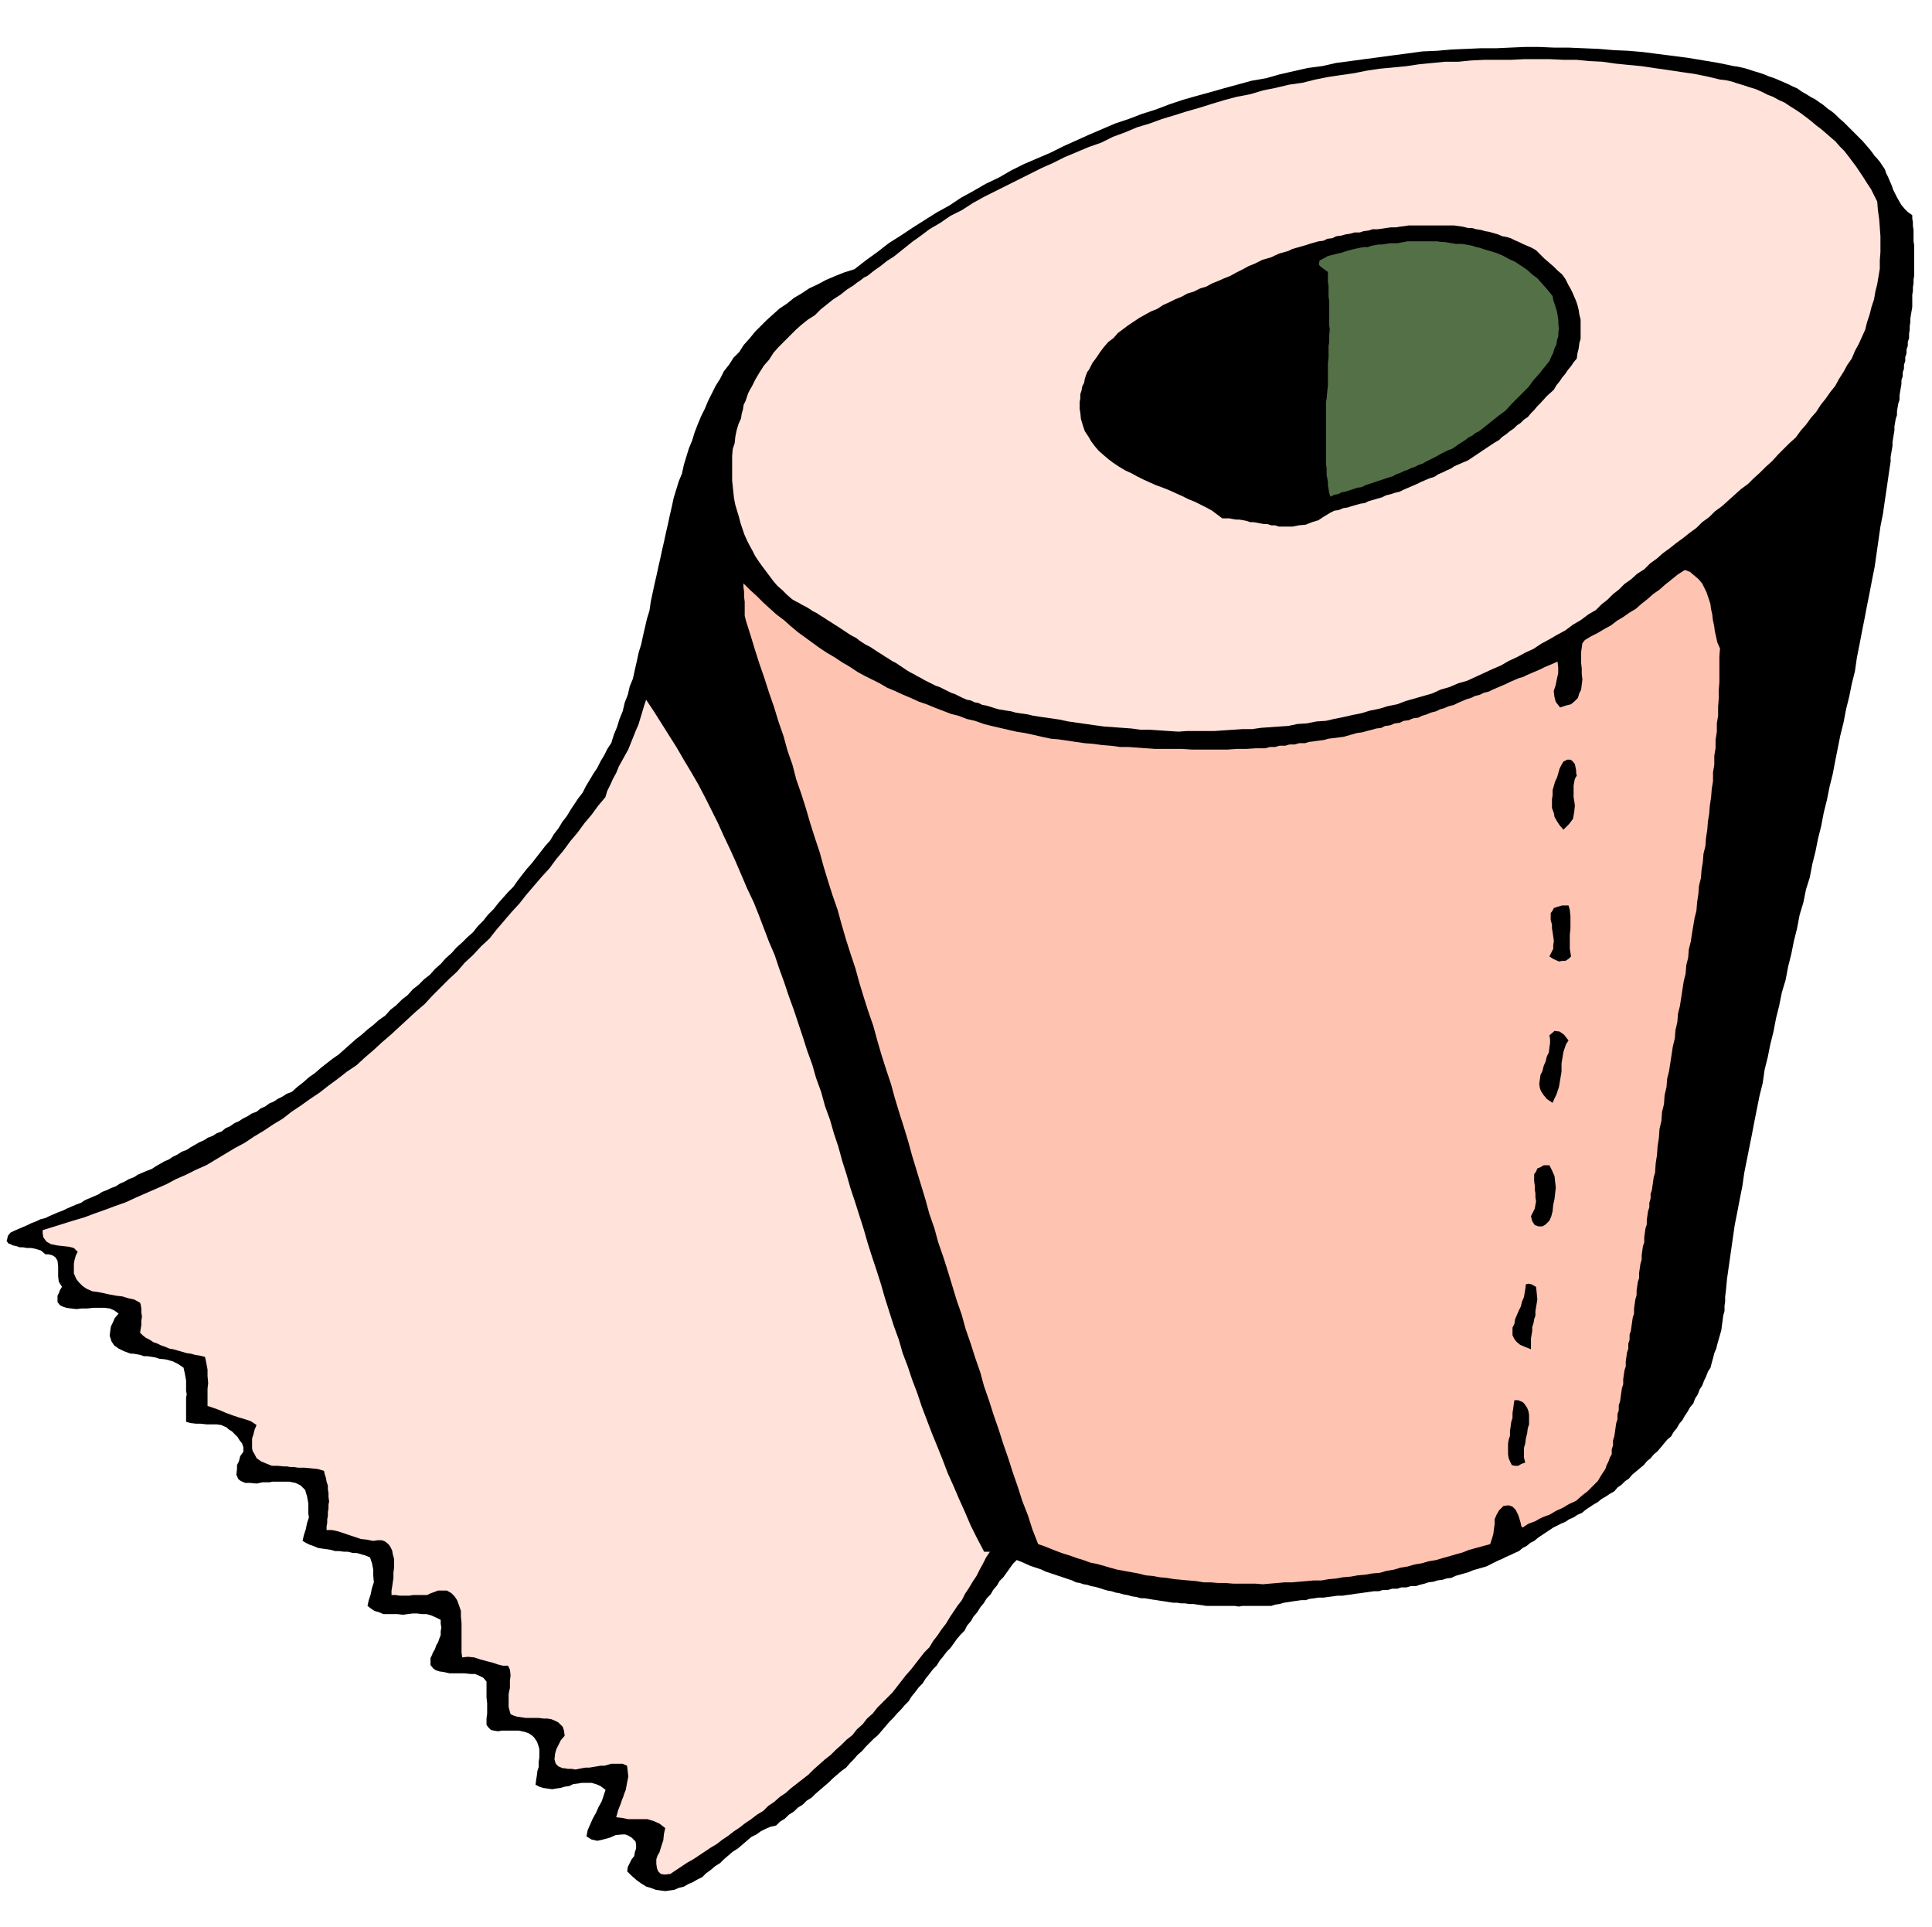
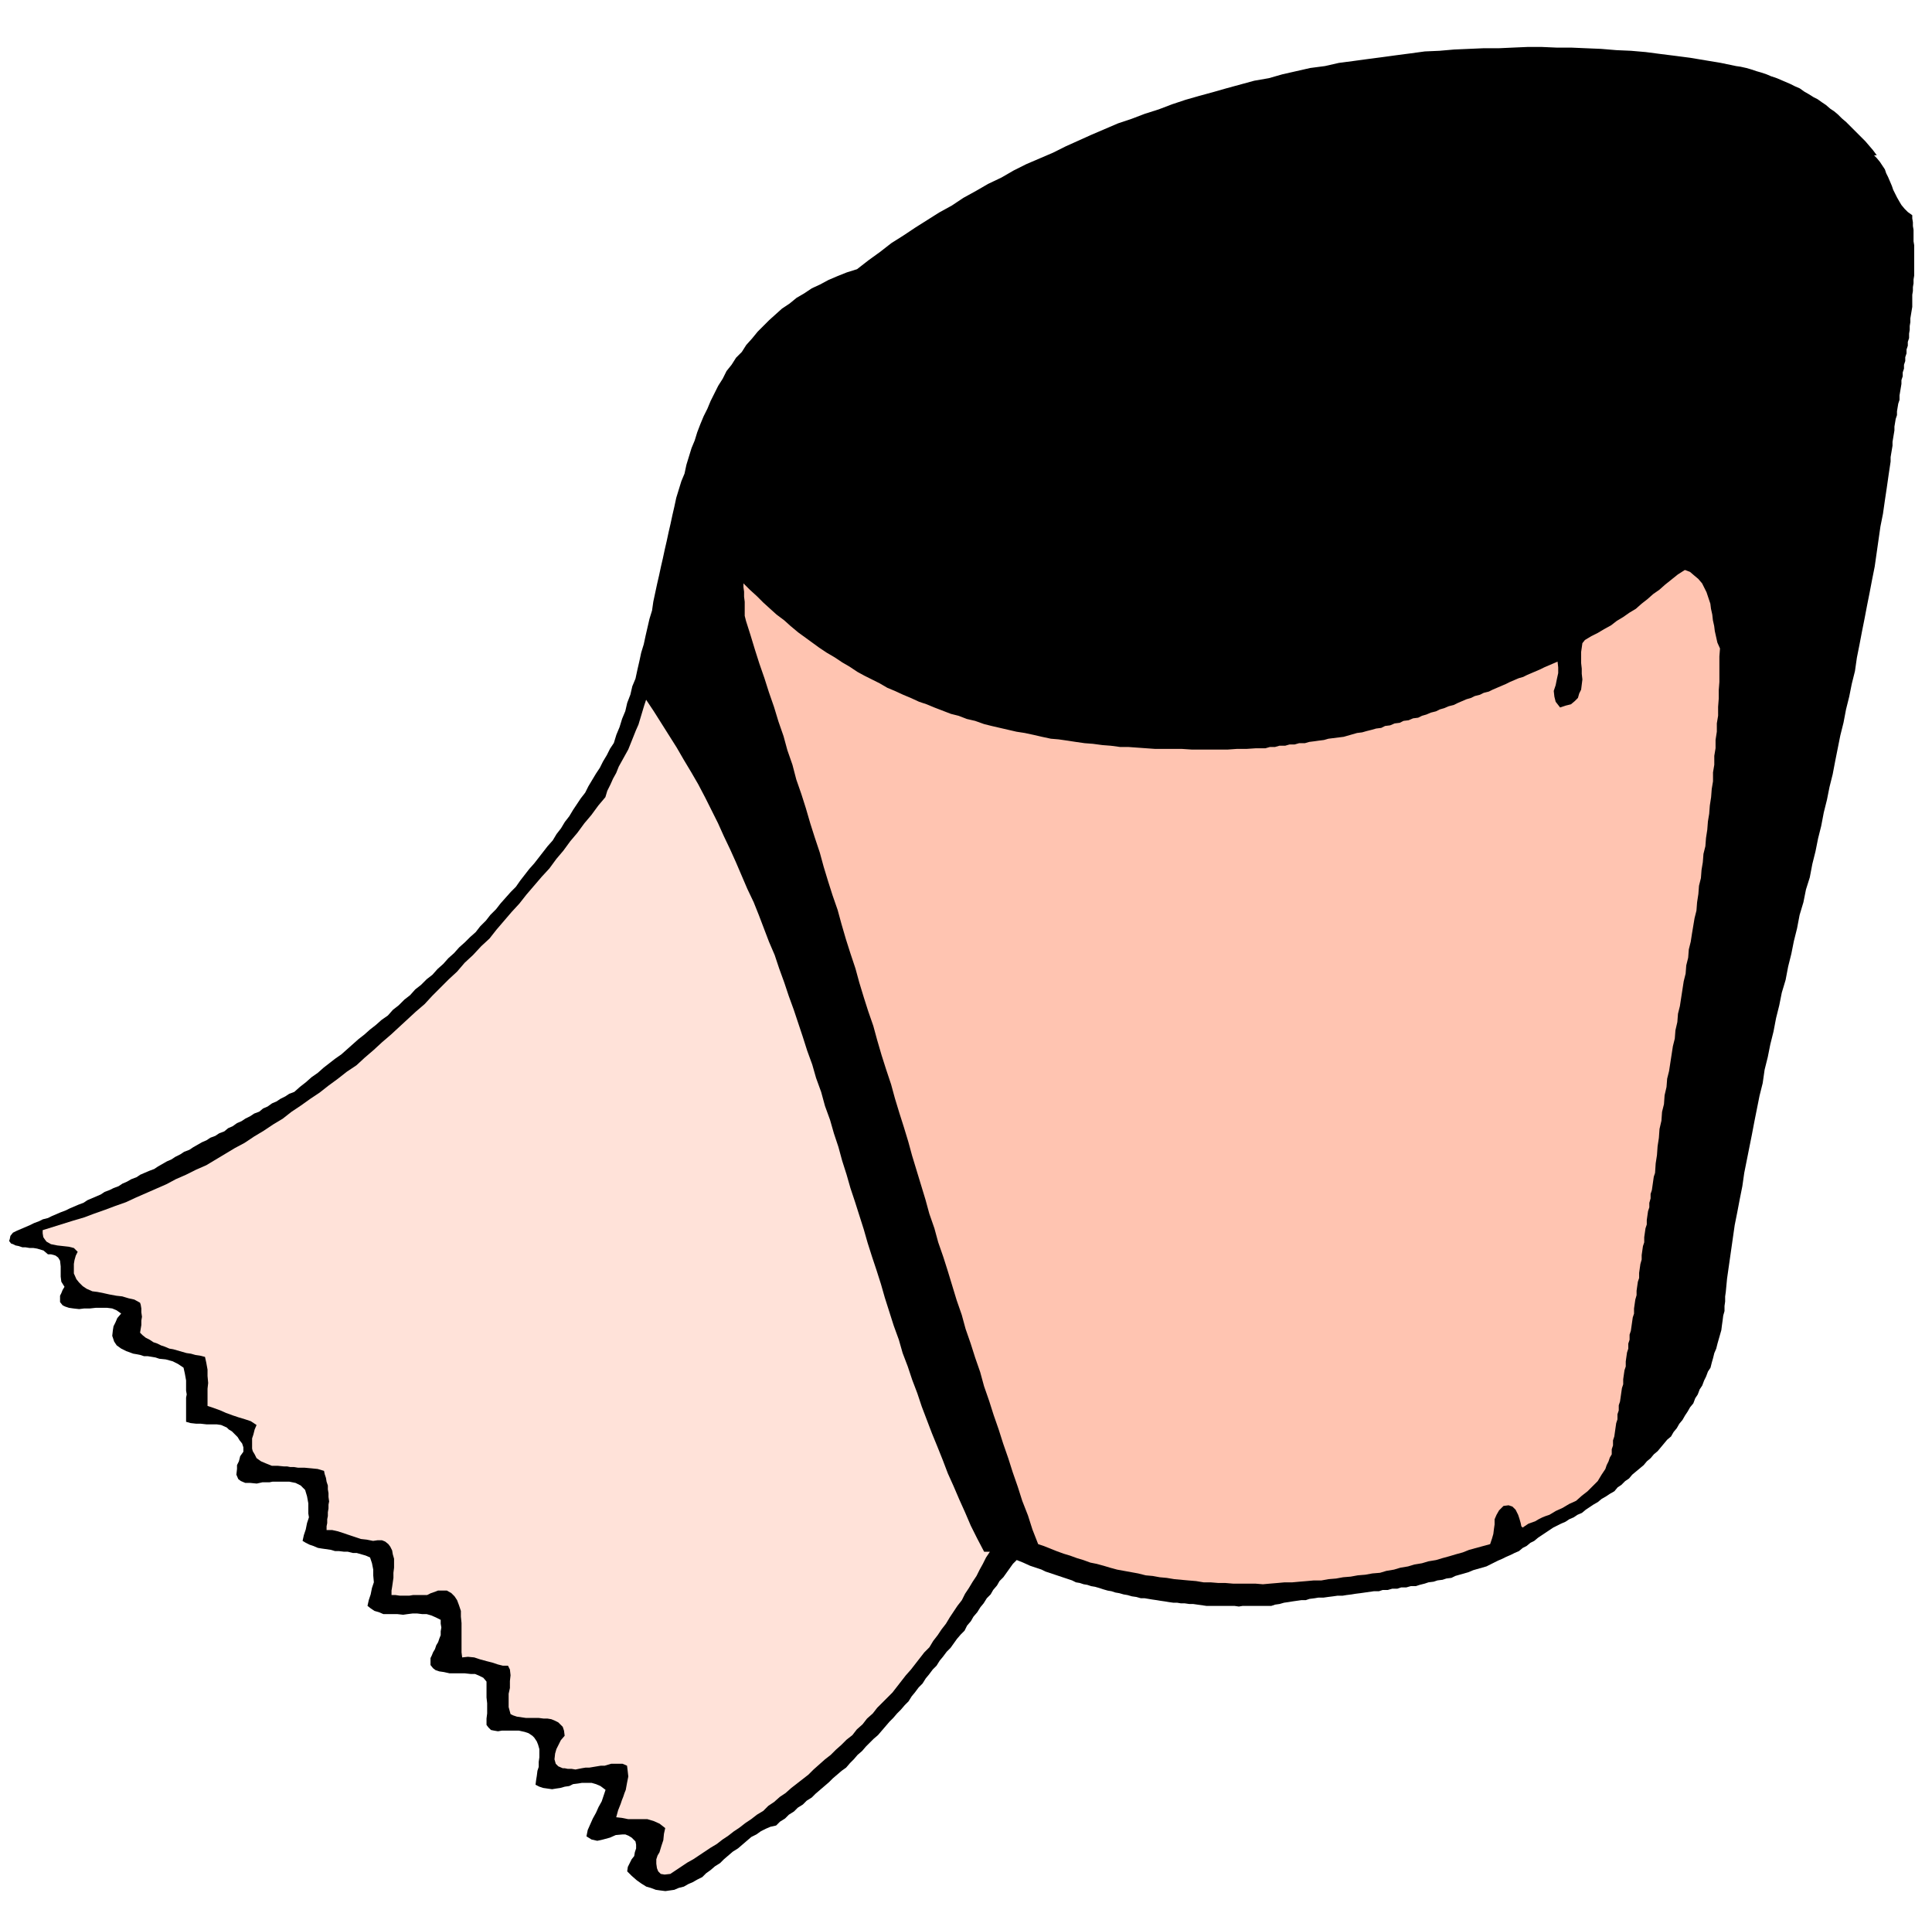
<svg xmlns="http://www.w3.org/2000/svg" fill-rule="evenodd" height="489.03" preserveAspectRatio="none" stroke-linecap="round" viewBox="0 0 3035 3026" width="490.455">
  <style>.brush1{fill:#000}.pen1{stroke:none}.brush2{fill:#ffe2d9}</style>
-   <path class="pen1 brush1" d="m2944 244 4 4 5 6 4 6 4 6 2 6 3 6 3 7 3 7 2 6 3 6 3 6 4 7 3 5 5 6 5 5 7 5v5l1 6v6l1 6v18l1 6v48l-1 6v6l-1 6v6l-1 6v19l-1 6-1 6-1 6v6l-1 6v6l-1 6v7l-2 6v6l-2 6v6l-2 6v6l-2 6v6l-2 6v6l-2 6v6l-1 6-1 6-1 6v7l-2 6-1 6-1 6v6l-2 6-1 6-1 6v6l-1 6-1 6-1 6v6l-1 6-1 6-1 6v7l-3 20-3 21-3 20-3 21-4 20-3 21-3 21-3 21-4 20-4 21-4 20-4 21-4 20-4 21-4 20-3 21-5 20-4 20-5 20-4 21-5 20-4 20-4 20-4 21-5 20-4 20-5 20-4 21-5 20-4 20-5 20-4 21-6 19-4 20-6 20-4 21-5 20-4 20-5 20-4 21-6 20-4 20-5 20-4 21-5 20-4 20-5 20-3 21-5 20-4 20-4 20-4 21-4 20-4 20-4 20-3 21-4 20-4 21-4 20-3 21-3 21-3 21-3 21-2 21-1 7v8l-1 7v8l-2 7-1 8-1 7-1 8-2 7-2 7-2 7-2 8-3 7-2 8-2 7-2 8-4 6-3 8-3 6-3 8-4 6-3 8-4 6-3 8-5 6-4 7-4 6-4 7-5 6-4 7-5 6-4 7-6 5-5 6-5 6-5 6-6 5-5 6-6 5-5 6-6 5-6 5-6 5-5 6-6 4-6 6-6 4-5 6-7 4-6 4-7 4-6 5-7 4-6 4-6 4-6 5-7 3-6 4-7 3-6 4-7 3-6 3-6 3-6 4-6 4-6 4-6 4-6 5-6 3-6 5-6 3-6 5-7 3-6 3-7 3-6 3-7 3-6 3-6 3-6 3-7 2-7 2-7 2-7 3-7 2-7 2-7 2-6 3-8 1-6 2-8 1-6 2-8 1-6 2-8 2-6 2h-8l-7 2h-8l-6 2h-8l-7 2h-8l-6 2h-8l-7 1-7 1-7 1-8 1-6 1-8 1-6 1h-8l-7 1-8 1-7 1h-8l-6 1-8 1-6 2h-7l-7 1-7 1-6 1-7 1-7 2-7 1-6 2h-45l-6 1-7-1h-44l-7-1-7-1-7-1h-6l-7-1h-6l-6-1h-6l-7-1-6-1-7-1-6-1-7-1-6-1-6-1h-6l-7-2-7-1-7-2-6-1-7-2-6-1-6-2-6-1-7-2-6-2-7-2-6-1-6-2-6-1-6-2-6-1-6-3-6-2-6-2-6-2-6-2-6-2-6-2-6-2-6-3-6-2-6-2-6-2-11-5-10-4-6 6-5 7-5 7-5 7-6 6-4 7-6 7-4 7-6 6-5 8-5 6-5 8-6 7-4 7-6 7-4 8-6 6-6 7-5 7-5 7-6 6-6 8-5 6-5 8-6 6-6 8-5 6-5 8-6 6-6 8-5 6-5 8-6 6-6 7-6 6-6 7-6 6-6 7-6 7-6 7-7 6-6 6-6 6-6 7-7 6-6 7-6 6-6 7-7 5-7 6-7 6-6 6-7 6-7 6-7 6-6 6-8 5-6 6-8 5-6 6-8 5-6 6-8 5-6 6-9 2-7 3-8 4-7 5-8 4-7 6-7 6-7 6-8 5-7 6-7 6-6 6-8 5-7 6-7 5-6 6-8 4-7 4-7 3-7 4-8 2-7 3-7 1-7 1-8-1-7-1-8-3-7-2-8-5-7-5-8-7-7-7 1-7 3-6 3-6 4-5 1-6 2-6v-6l-1-5-6-6-5-3-5-2h-4l-11 1-9 4-11 3-9 2-9-2-8-5 2-10 4-9 4-9 5-9 4-9 5-9 3-9 3-9-8-6-7-3-7-2h-15l-6 1-8 1-6 3-7 1-7 2-7 1-6 1-7-1-7-1-6-2-6-3 1-8 1-6 1-8 2-6v-8l1-7v-13l-2-7-2-5-4-6-3-3-6-4-6-2-9-2h-27l-6 1-6-1-5-1-4-4-3-4v-10l1-8v-16l-1-9v-25l-5-6-6-3-7-3h-7l-9-1h-24l-9-2-7-1-6-2-4-3-4-5v-11l2-4 2-5 3-5 2-6 3-5 2-6 2-5v-6l1-6-1-6v-6l-8-4-7-3-7-2h-7l-8-1h-7l-8 1-7 1-9-1h-22l-7-3-7-2-6-4-5-4 2-9 3-9 2-10 3-9-1-11v-9l-2-10-3-9-7-3-7-2-7-2h-6l-8-2h-6l-8-1h-6l-7-2-7-1-7-1-6-1-7-3-6-2-6-3-5-3 2-9 3-9 2-10 3-9-1-6v-16l-2-11-3-10-7-7-8-4-10-2h-26l-5 1h-11l-9 2-10-1h-8l-7-3-4-3-3-7 1-9v-6l3-6 2-8 5-7v-7l-2-6-4-5-3-5-5-5-4-4-5-3-3-3-9-4-7-1h-16l-9-1h-7l-9-1-7-2v-38l1-5-1-6v-16l-2-11-2-9-9-6-8-4-11-3-10-1-6-2-6-1-6-1h-6l-6-2-5-1-6-1h-4l-11-4-8-4-7-5-4-6-3-9 1-9 1-6 3-6 3-7 6-7-7-5-7-3-8-1h-18l-9 1h-9l-8 1-9-1-7-1-6-2-4-2-4-5v-10l2-4 2-5 3-5-5-8-1-8v-16l-1-9-3-5-4-3-3-1-4-1h-5l-7-6-10-3-6-1h-6l-6-1h-5l-6-2-5-1-4-2-3-1-3-4 1-3 1-5 4-5 6-3 7-3 7-3 7-3 6-3 8-3 6-3 8-2 6-3 7-3 7-3 8-3 6-3 7-3 7-3 8-3 6-4 7-3 7-3 7-3 6-4 8-3 6-3 8-3 6-4 7-3 7-4 8-3 6-4 7-3 7-3 8-3 6-4 7-4 7-4 7-3 6-4 8-4 6-4 8-3 6-4 7-4 7-4 7-3 6-4 8-3 6-4 8-3 6-5 7-3 7-5 7-3 6-4 8-4 6-4 8-3 6-5 7-3 7-5 7-3 6-4 8-4 6-4 8-3 9-8 9-7 9-8 10-7 9-8 9-7 9-7 10-7 9-8 9-8 9-8 9-7 9-8 9-7 9-8 10-7 8-9 9-7 9-9 9-7 8-9 9-7 9-9 9-7 8-9 9-8 8-9 9-8 8-9 9-8 8-8 9-8 7-9 9-9 7-9 9-9 7-9 8-9 8-9 8-8 7-10 7-9 7-9 8-9 7-9 7-9 7-9 8-9 6-10 7-9 6-10 7-9 6-10 6-9 6-9 7-9 5-10 6-10 6-10 6-9 5-10 6-10 5-10 6-9 4-13 5-12 4-13 5-12 3-13 5-13 3-13 5-12 3-14 3-13 3-14 4-13 3-14 3-13 3-13 4-13 2-14 3-14 3-14 3-13 3-14 3-13 3-14 3-13 3-14 3-13 3-14 3-13 3-14 4-13 4-13 5-12 3-14 4-13 4-13 5-12 4-13 5-13 5-12 6-12 5-12 6-12 6-12 7-11 6-12 8-10 7-11 9-9 7-11 9-10 9-11 9-9 9-9 10-9 10-9 12-8 11-9 12-7 12-8 13-6 13-7 14-6 15-6 16-5 18-14 18-13 18-14 19-12 18-12 19-12 19-12 20-11 18-12 20-11 19-11 21-10 19-11 20-10 21-9 21-9 20-10 20-9 20-9 21-9 21-9 21-7 21-8 22-7 21-8 21-7 21-6 22-6 21-6 22-6 22-6 23-4 21-6 22-5 22-5 23-3 22-5 23-3 22-3 23-3 22-3 23-3 22-3 23-1 23-2 23-1 23-1h24l22-1 23-1h23l23 1h23l23 1 24 1 24 2 23 1 23 2 23 3 24 3 23 3 24 4 24 4 24 5 7 1 9 2 7 2 9 3 7 2 9 3 7 3 9 3 7 3 7 3 7 3 8 4 7 3 7 5 7 4 8 5 6 3 7 5 6 4 7 6 6 4 6 5 6 6 7 6 6 6 6 6 6 6 6 6 6 6 6 7 6 7 6 8z" />
-   <path class="pen1 brush2" d="m2949 317 1 13 2 14 1 13 1 14v25l-1 13v13l-2 12-2 12-3 12-2 12-4 12-3 12-4 12-3 12-5 11-5 11-6 11-5 12-7 10-6 11-7 11-6 11-8 10-7 10-8 10-7 11-8 9-8 11-8 9-8 11-10 9-9 9-9 9-9 10-10 9-9 9-10 9-9 9-11 8-10 9-10 9-10 9-11 8-9 9-11 8-9 9-11 8-10 8-11 8-10 8-11 8-9 8-11 8-9 9-11 7-10 9-10 7-9 9-9 7-9 9-9 7-9 9-12 7-12 9-12 7-12 9-13 7-12 7-13 7-12 8-13 6-13 7-13 6-12 7-14 6-13 6-13 6-13 6-14 4-14 6-14 4-13 6-14 4-14 4-14 4-13 5-15 3-13 4-15 3-13 4-15 3-13 3-15 3-13 3-15 1-15 3-15 1-14 3-15 1-14 1-14 1-14 2h-15l-15 1-15 1-14 1h-43l-14 1-15-1-15-1-15-1h-14l-15-2-14-1-14-1-14-1-15-2-14-2-14-2-14-2-14-3-14-2-14-2-13-2-8-2-7-1-7-1-6-1-7-2-7-1-6-1-6-1-7-2-6-2-7-2-6-1-6-3-6-1-6-3-6-1-7-3-6-3-6-3-6-2-6-3-6-3-6-3-6-2-6-3-6-3-6-3-5-3-6-3-5-3-6-3-5-3-6-4-6-4-6-4-6-3-6-4-5-3-6-4-5-3-6-4-6-4-6-3-5-3-6-4-5-4-6-3-5-3-6-4-6-4-6-4-5-3-6-4-5-3-6-4-5-3-6-4-6-3-6-4-5-3-6-3-5-3-6-3-5-3-8-7-7-7-8-7-6-7-6-8-6-8-6-8-5-7-6-9-4-8-5-9-4-8-4-9-3-9-3-9-2-8-3-10-3-10-2-10-1-9-1-10-1-9v-39l1-11 3-9 1-10 2-10 3-10 4-9 1-7 2-7 1-7 3-6 2-6 2-6 3-6 3-5 3-6 3-6 3-5 3-5 7-11 8-9 7-11 8-9 9-9 9-9 9-9 9-8 10-8 11-7 9-9 10-8 10-8 11-7 10-8 11-7 5-4 6-4 5-4 6-3 10-8 10-7 10-8 11-7 10-8 10-8 10-8 10-7 16-12 17-10 16-11 18-9 17-11 18-10 18-9 18-9 18-9 18-9 18-9 18-8 18-9 19-8 19-8 20-7 18-9 19-7 19-8 20-6 19-7 20-6 19-6 21-6 19-6 20-6 19-5 21-4 20-6 20-4 21-5 21-3 20-5 20-4 20-3 21-3 20-4 20-3 21-2 21-2 20-3 21-2 20-2h21l20-2 21-1h42l20-1h41l21 1h20l21 2 20 1 21 3 20 2 21 2 20 3 21 3 20 3 21 3 20 4 21 5 9 1 9 2 9 3 10 3 9 3 10 3 9 4 10 5 8 3 9 5 9 4 9 6 8 5 9 6 8 6 9 7 7 6 8 6 7 6 8 7 7 6 7 8 7 7 7 9 6 8 6 8 6 9 6 9 5 8 6 9 5 10 5 10z" />
-   <path class="pen1 brush1" d="m2464 448 3 5 3 6 3 7 3 7 2 6 2 8 1 7 2 8v30l-2 7-1 8-2 8-1 8-5 6-4 6-5 6-4 6-5 6-4 6-5 6-4 7-11 10-10 11-5 5-5 6-5 5-5 6-6 4-5 5-6 4-5 5-6 4-6 5-6 4-5 5-7 4-6 4-6 4-6 4-6 4-6 4-6 4-6 4-7 3-7 3-7 3-6 4-7 3-6 3-7 3-6 4-7 2-7 3-7 3-6 3-7 3-7 3-7 3-6 3-8 2-6 2-8 2-6 3-7 2-7 2-7 2-6 3-7 1-7 2-7 2-6 2-7 1-7 3-7 1-6 3-10 6-9 6-10 3-10 4-11 1-10 2h-21l-6-2h-6l-6-2h-5l-6-1-5-1-6-1h-5l-6-2-5-1-6-1h-5l-6-1-5-1h-11l-8-6-8-6-9-5-8-4-10-5-10-4-10-5-9-4-11-5-10-4-11-4-9-4-11-5-10-5-9-5-9-4-10-6-9-6-8-6-7-6-8-7-6-7-6-8-4-7-6-9-3-9-3-10-1-10-1-6v-11l1-5v-7l2-6 1-6 3-6 1-6 2-6 2-5 3-4 5-10 6-8 6-9 6-8 7-8 8-6 7-8 8-6 8-6 9-6 9-6 9-5 9-5 10-4 9-6 9-4 10-5 10-4 9-5 10-3 10-5 10-3 9-5 10-4 9-4 10-4 9-5 10-5 9-5 10-4 6-3 6-3 7-2 7-2 6-3 7-3 7-2 7-2 6-3 7-2 7-2 7-2 6-2 7-2 7-2 8-1 6-3 8-1 6-3 8-1 7-2 7-1 7-2h8l6-2 8-1 6-2h8l7-1 7-1 7-1h8l6-1 8-1 6-1h71l7 1 7 1 8 2h6l7 2 7 1 7 2 6 1 7 2 7 2 7 3 6 1 7 2 6 3 7 3 6 3 7 3 7 3 7 4 6 6 7 7 7 6 8 7 6 6 7 6 5 7 5 10z" />
-   <path class="pen1" style="fill:#547047" d="m2439 465 1 6 2 6 2 6 2 7 1 6 1 7v6l1 7-1 6v6l-2 6-1 7-3 6-2 7-3 6-3 7-8 10-8 10-9 10-8 11-9 9-9 9-9 9-9 10-11 8-10 8-10 8-10 8-6 3-5 4-6 3-5 4-11 7-10 7-6 2-6 3-6 3-5 3-6 3-6 3-6 3-5 3-6 2-6 3-6 2-6 3-6 2-6 3-6 2-5 3-7 2-6 2-6 2-6 2-6 2-6 2-6 2-6 3-7 1-6 2-6 2-6 2-6 1-6 3-6 1-6 3-2-6-1-6-1-6v-5l-1-6-1-5v-11l-1-6v-98l1-5 1-11 1-10v-34l1-10v-18l1-5v-11l1-10-1-6v-39l-1-6v-17l-1-6v-16l-7-5-4-3-3-3v-3l1-4 6-3 7-4 8-2 8-2 5-1 9-3 11-3 5-1 5-1 6-1h6l5-2 6-1 5-1h6l6-1 6-1h12l5-1 6-1 5-1h47l6 1h5l6 1 6 1 6 1h10l11 2 5 1 6 2 5 1 6 2 10 3 10 3 10 4 11 6 9 4 9 6 9 6 9 8 8 6 8 9 8 9 8 10z" />
+   <path class="pen1 brush1" d="m2944 244 4 4 5 6 4 6 4 6 2 6 3 6 3 7 3 7 2 6 3 6 3 6 4 7 3 5 5 6 5 5 7 5v5l1 6v6l1 6v18l1 6v48l-1 6v6l-1 6v6l-1 6v19l-1 6-1 6-1 6v6l-1 6v6l-1 6v7l-2 6v6l-2 6v6l-2 6v6l-2 6v6l-2 6v6l-2 6v6l-1 6-1 6-1 6v7l-2 6-1 6-1 6v6l-2 6-1 6-1 6v6l-1 6-1 6-1 6v6l-1 6-1 6-1 6v7l-3 20-3 21-3 20-3 21-4 20-3 21-3 21-3 21-4 20-4 21-4 20-4 21-4 20-4 21-4 20-3 21-5 20-4 20-5 20-4 21-5 20-4 20-4 20-4 21-5 20-4 20-5 20-4 21-5 20-4 20-5 20-4 21-6 19-4 20-6 20-4 21-5 20-4 20-5 20-4 21-6 20-4 20-5 20-4 21-5 20-4 20-5 20-3 21-5 20-4 20-4 20-4 21-4 20-4 20-4 20-3 21-4 20-4 21-4 20-3 21-3 21-3 21-3 21-2 21-1 7v8l-1 7v8l-2 7-1 8-1 7-1 8-2 7-2 7-2 7-2 8-3 7-2 8-2 7-2 8-4 6-3 8-3 6-3 8-4 6-3 8-4 6-3 8-5 6-4 7-4 6-4 7-5 6-4 7-5 6-4 7-6 5-5 6-5 6-5 6-6 5-5 6-6 5-5 6-6 5-6 5-6 5-5 6-6 4-6 6-6 4-5 6-7 4-6 4-7 4-6 5-7 4-6 4-6 4-6 5-7 3-6 4-7 3-6 4-7 3-6 3-6 3-6 4-6 4-6 4-6 4-6 5-6 3-6 5-6 3-6 5-7 3-6 3-7 3-6 3-7 3-6 3-6 3-6 3-7 2-7 2-7 2-7 3-7 2-7 2-7 2-6 3-8 1-6 2-8 1-6 2-8 1-6 2-8 2-6 2h-8l-7 2h-8l-6 2h-8l-7 2h-8l-6 2h-8l-7 1-7 1-7 1-8 1-6 1-8 1-6 1h-8l-7 1-8 1-7 1h-8l-6 1-8 1-6 2h-7l-7 1-7 1-6 1-7 1-7 2-7 1-6 2h-45l-6 1-7-1h-44l-7-1-7-1-7-1h-6l-7-1h-6l-6-1h-6l-7-1-6-1-7-1-6-1-7-1-6-1-6-1h-6l-7-2-7-1-7-2-6-1-7-2-6-1-6-2-6-1-7-2-6-2-7-2-6-1-6-2-6-1-6-2-6-1-6-3-6-2-6-2-6-2-6-2-6-2-6-2-6-2-6-3-6-2-6-2-6-2-11-5-10-4-6 6-5 7-5 7-5 7-6 6-4 7-6 7-4 7-6 6-5 8-5 6-5 8-6 7-4 7-6 7-4 8-6 6-6 7-5 7-5 7-6 6-6 8-5 6-5 8-6 6-6 8-5 6-5 8-6 6-6 8-5 6-5 8-6 6-6 7-6 6-6 7-6 6-6 7-6 7-6 7-7 6-6 6-6 6-6 7-7 6-6 7-6 6-6 7-7 5-7 6-7 6-6 6-7 6-7 6-7 6-6 6-8 5-6 6-8 5-6 6-8 5-6 6-8 5-6 6-9 2-7 3-8 4-7 5-8 4-7 6-7 6-7 6-8 5-7 6-7 6-6 6-8 5-7 6-7 5-6 6-8 4-7 4-7 3-7 4-8 2-7 3-7 1-7 1-8-1-7-1-8-3-7-2-8-5-7-5-8-7-7-7 1-7 3-6 3-6 4-5 1-6 2-6v-6l-1-5-6-6-5-3-5-2h-4l-11 1-9 4-11 3-9 2-9-2-8-5 2-10 4-9 4-9 5-9 4-9 5-9 3-9 3-9-8-6-7-3-7-2h-15l-6 1-8 1-6 3-7 1-7 2-7 1-6 1-7-1-7-1-6-2-6-3 1-8 1-6 1-8 2-6v-8l1-7v-13l-2-7-2-5-4-6-3-3-6-4-6-2-9-2h-27l-6 1-6-1-5-1-4-4-3-4v-10l1-8v-16l-1-9v-25l-5-6-6-3-7-3h-7l-9-1h-24l-9-2-7-1-6-2-4-3-4-5v-11l2-4 2-5 3-5 2-6 3-5 2-6 2-5v-6l1-6-1-6v-6l-8-4-7-3-7-2h-7l-8-1h-7l-8 1-7 1-9-1h-22l-7-3-7-2-6-4-5-4 2-9 3-9 2-10 3-9-1-11v-9l-2-10-3-9-7-3-7-2-7-2h-6l-8-2h-6l-8-1h-6l-7-2-7-1-7-1-6-1-7-3-6-2-6-3-5-3 2-9 3-9 2-10 3-9-1-6v-16l-2-11-3-10-7-7-8-4-10-2h-26l-5 1h-11l-9 2-10-1h-8l-7-3-4-3-3-7 1-9v-6l3-6 2-8 5-7v-7l-2-6-4-5-3-5-5-5-4-4-5-3-3-3-9-4-7-1h-16l-9-1h-7l-9-1-7-2v-38l1-5-1-6v-16l-2-11-2-9-9-6-8-4-11-3-10-1-6-2-6-1-6-1h-6l-6-2-5-1-6-1l-11-4-8-4-7-5-4-6-3-9 1-9 1-6 3-6 3-7 6-7-7-5-7-3-8-1h-18l-9 1h-9l-8 1-9-1-7-1-6-2-4-2-4-5v-10l2-4 2-5 3-5-5-8-1-8v-16l-1-9-3-5-4-3-3-1-4-1h-5l-7-6-10-3-6-1h-6l-6-1h-5l-6-2-5-1-4-2-3-1-3-4 1-3 1-5 4-5 6-3 7-3 7-3 7-3 6-3 8-3 6-3 8-2 6-3 7-3 7-3 8-3 6-3 7-3 7-3 8-3 6-4 7-3 7-3 7-3 6-4 8-3 6-3 8-3 6-4 7-3 7-4 8-3 6-4 7-3 7-3 8-3 6-4 7-4 7-4 7-3 6-4 8-4 6-4 8-3 6-4 7-4 7-4 7-3 6-4 8-3 6-4 8-3 6-5 7-3 7-5 7-3 6-4 8-4 6-4 8-3 6-5 7-3 7-5 7-3 6-4 8-4 6-4 8-3 9-8 9-7 9-8 10-7 9-8 9-7 9-7 10-7 9-8 9-8 9-8 9-7 9-8 9-7 9-8 10-7 8-9 9-7 9-9 9-7 8-9 9-7 9-9 9-7 8-9 9-8 8-9 9-8 8-9 9-8 8-8 9-8 7-9 9-9 7-9 9-9 7-9 8-9 8-9 8-8 7-10 7-9 7-9 8-9 7-9 7-9 7-9 8-9 6-10 7-9 6-10 7-9 6-10 6-9 6-9 7-9 5-10 6-10 6-10 6-9 5-10 6-10 5-10 6-9 4-13 5-12 4-13 5-12 3-13 5-13 3-13 5-12 3-14 3-13 3-14 4-13 3-14 3-13 3-13 4-13 2-14 3-14 3-14 3-13 3-14 3-13 3-14 3-13 3-14 3-13 3-14 3-13 3-14 4-13 4-13 5-12 3-14 4-13 4-13 5-12 4-13 5-13 5-12 6-12 5-12 6-12 6-12 7-11 6-12 8-10 7-11 9-9 7-11 9-10 9-11 9-9 9-9 10-9 10-9 12-8 11-9 12-7 12-8 13-6 13-7 14-6 15-6 16-5 18-14 18-13 18-14 19-12 18-12 19-12 19-12 20-11 18-12 20-11 19-11 21-10 19-11 20-10 21-9 21-9 20-10 20-9 20-9 21-9 21-9 21-7 21-8 22-7 21-8 21-7 21-6 22-6 21-6 22-6 22-6 23-4 21-6 22-5 22-5 23-3 22-5 23-3 22-3 23-3 22-3 23-3 22-3 23-1 23-2 23-1 23-1h24l22-1 23-1h23l23 1h23l23 1 24 1 24 2 23 1 23 2 23 3 24 3 23 3 24 4 24 4 24 5 7 1 9 2 7 2 9 3 7 2 9 3 7 3 9 3 7 3 7 3 7 3 8 4 7 3 7 5 7 4 8 5 6 3 7 5 6 4 7 6 6 4 6 5 6 6 7 6 6 6 6 6 6 6 6 6 6 6 6 7 6 7 6 8z" />
  <path class="pen1" style="fill:#ffc4b1" d="m2702 1018-1 13v40l-1 13v13l-1 13v14l-2 12v13l-2 13v13l-2 12v14l-2 12v14l-2 12-1 13-2 13-1 13-2 12-1 13-2 13-1 13-3 12-1 13-2 12-1 13-3 12-1 13-2 13-1 13-3 12-2 12-2 12-2 13-3 12-1 13-3 12-1 13-3 12-2 13-2 13-2 13-3 12-1 13-3 13-1 13-3 12-2 13-2 13-2 13-3 12-1 13-3 13-1 14-3 12-1 14-3 13-1 14-2 13-1 14-2 13-1 15-2 6-1 7-1 7-1 7-2 6v7l-2 7v7l-2 6-1 7-1 7v7l-2 6-1 7-1 7v8l-2 6-1 7-1 7v7l-2 7-1 7-1 7v8l-2 6-1 7-1 7v7l-2 7-1 7-1 7v8l-2 6-1 7-1 7-1 7-2 6v8l-2 6v8l-2 6-1 7-1 7v8l-2 6-1 7-1 7v8l-2 6-1 7-1 7-1 7-2 6v8l-2 6v8l-2 6-1 7-1 7-1 7-2 6v8l-2 6v8l-3 5-2 6-3 6-2 6-6 9-6 10-8 8-8 8-9 7-9 8-11 5-10 6-11 5-10 6-6 2-5 2-6 3-5 3-11 4-9 6-2-2-1-5-2-7-2-6-4-8-5-5-6-2-8 1-7 7-4 7-3 7v8l-1 7-1 8-2 7-3 9-11 3-11 3-11 3-10 4-11 3-10 3-11 3-10 3-12 2-10 3-12 2-10 3-12 2-10 3-12 2-10 3-12 1-11 2-12 1-11 2-12 1-11 2-12 1-11 2h-12l-11 1-12 1-11 1h-12l-11 1-12 1-11 1-12-1h-35l-12-1h-11l-12-1h-11l-12-2-12-1-11-1-11-1-12-2-11-1-11-2-11-1-12-3-11-2-11-2-11-2-11-3-10-3-11-3-10-2-11-4-10-3-11-4-10-3-11-4-10-4-10-4-9-3-9-23-7-22-9-23-7-22-8-23-7-22-8-23-7-22-8-23-7-22-8-23-6-22-8-23-7-22-8-23-6-22-8-23-7-23-7-23-7-22-8-23-6-22-8-23-6-22-7-23-7-23-7-23-6-22-7-23-7-22-7-23-6-22-8-24-7-22-7-24-6-22-8-23-7-22-7-23-6-22-8-24-7-22-7-24-6-22-8-23-7-22-7-23-6-22-8-24-7-22-7-24-7-22-8-23-6-23-8-23-6-22-8-23-7-23-8-23-7-22-8-23-7-22-7-23-7-22-2-8v-22l-1-8v-8l-1-7v-6l10 10 11 10 10 10 11 10 10 9 12 9 10 9 12 10 11 8 11 8 11 8 12 8 12 7 12 8 12 7 12 8 11 6 12 6 12 6 12 7 12 5 13 6 12 5 13 6 12 4 12 5 13 5 13 5 12 3 13 5 13 3 14 5 12 3 13 3 13 3 13 3 13 2 14 3 13 3 14 3 12 1 14 2 13 2 14 2 13 1 15 2 13 1 15 2h13l14 1 14 1 14 1h42l15 1h57l14-1h15l15-1h15l7-2h8l7-2h9l7-2h8l7-2h9l7-2 8-1 7-1 8-1 7-2 8-1 8-1 8-1 7-2 7-2 7-2 8-1 7-2 8-2 7-2 8-1 6-3 8-1 7-3 8-1 6-3 8-1 7-3 8-1 6-3 7-2 7-3 8-2 6-3 7-2 7-3 8-2 6-3 7-3 7-3 7-2 6-3 8-2 6-3 8-2 6-3 7-3 7-3 7-3 6-3 7-3 7-3 7-2 6-3 7-3 7-3 7-3 6-3 7-3 7-3 7-3 1 9v9l-2 9-2 10-3 9 1 9 2 8 7 9 9-3 8-2 6-5 5-5 2-7 3-6 1-8 1-8-1-9v-8l-1-9v-17l1-7 1-7 4-5 10-6 10-5 10-6 11-6 9-7 10-6 10-7 10-6 9-8 9-7 9-8 10-7 9-8 10-8 10-8 11-7 8 3 7 6 6 5 6 7 3 6 4 8 3 9 3 9 1 8 2 9 1 9 2 9 1 8 2 9 2 9 4 9z" />
  <path class="pen1 brush2" d="M1546 2437h9l-6 9-5 10-5 9-5 10-6 9-6 10-6 9-5 10-7 9-6 9-6 9-6 10-7 9-6 9-7 9-6 10-8 8-7 9-7 9-7 9-8 9-7 9-7 9-7 9-8 8-8 8-8 8-7 9-9 8-7 9-9 8-7 9-9 7-8 8-9 8-8 8-9 7-9 8-9 8-8 8-9 7-9 7-9 7-9 8-9 6-9 8-9 6-8 8-10 6-9 7-9 6-9 7-9 6-9 7-9 6-9 7-10 6-9 6-9 6-9 6-9 5-9 6-9 6-9 6-9 1-6-1-4-4-2-5-1-7v-7l2-6 3-5 3-10 3-9 1-10 2-9-9-7-9-4-10-3h-30l-10-2-9-1 3-11 4-10 2-6 2-5 2-6 2-5 2-11 2-10-1-9-1-8-7-3h-18l-10 3h-6l-6 1-6 1-6 1h-6l-6 1-5 1-5 1-6-1h-6l-5-1h-3l-7-3-4-4-2-7 1-9 2-7 3-6 4-8 6-7-1-8-2-6-4-4-3-3-6-3-5-2-6-1h-6l-8-1h-20l-7-1-7-1-6-2-4-2-3-11v-21l2-9v-11l1-9-1-9-3-6h-8l-8-2-9-3-8-2-11-3-9-3-10-1-9 1-1-8v-46l-1-10v-9l-3-9-3-8-4-6-5-5-7-4h-14l-5 2-6 2-6 3h-22l-6 1h-15l-7-1h-6v-7l1-6 1-7 1-7v-8l1-8v-14l-2-7-1-6-3-6-3-4-5-4-5-2h-7l-7 1-10-2-9-1-9-3-9-3-9-3-9-3-9-2h-9v-6l1-5v-6l1-5v-6l1-6v-6l1-5-1-7v-6l-1-6v-6l-2-6-1-6-2-6-1-5-10-3-10-1-11-1h-10l-6-1h-6l-5-1h-5l-10-1h-9l-10-4-7-3-7-5-3-6-3-5-1-4v-16l2-6 2-8 3-7-9-6-9-3-10-3-9-3-11-4-9-4-11-4-9-3v-27l1-9-1-11v-10l-2-11-2-9-8-2-7-1-7-2-7-1-7-2-7-2-7-2-6-1-7-3-6-2-6-3-6-2-6-4-6-3-5-4-4-4 1-6 1-6v-7l1-6-1-7v-6l-1-6-1-3-9-5-9-2-10-3-9-1-11-2-9-2-10-2-8-1-9-4-6-4-6-6-4-5-4-9v-15l1-6 2-7 3-6-6-6-8-2-9-1-9-1-10-2-7-4-3-4-2-3-1-6v-5l16-5 16-5 16-5 17-5 16-6 17-6 16-6 17-6 15-7 16-7 16-7 16-7 15-8 16-7 16-8 16-7 15-9 15-9 15-9 15-8 15-10 15-9 15-10 15-9 14-11 15-10 14-10 15-10 14-11 15-11 14-11 15-10 13-12 14-12 13-12 14-12 13-12 13-12 13-12 14-12 12-13 13-13 13-13 13-12 12-14 13-12 13-14 13-12 11-14 12-14 12-14 12-13 11-14 12-14 12-14 12-13 11-15 11-13 11-15 11-13 11-15 11-13 11-15 11-13 3-10 5-10 4-9 5-9 4-10 5-9 5-9 5-9 4-10 4-10 4-10 4-9 3-10 3-10 3-10 3-9 12 18 12 19 12 19 12 19 11 19 12 20 11 19 11 21 10 20 10 20 9 20 10 21 9 20 9 21 9 21 10 21 8 20 8 21 8 21 9 21 7 21 8 22 7 21 8 22 7 21 7 21 7 22 8 22 6 21 8 22 6 22 8 22 6 21 7 21 6 22 7 22 6 21 7 21 7 22 7 22 6 21 7 22 7 21 7 22 6 21 7 22 7 22 8 22 6 21 8 21 7 21 8 21 7 21 8 21 8 21 9 22 8 20 8 21 9 20 9 21 9 20 9 21 10 20 11 21z" />
-   <path class="pen1 brush1" d="m2477 1218-3 5-1 5-1 6v18l1 6 1 7-1 10-2 11-3 4-3 4-4 4-5 5-6-7-4-6-4-7-1-6-3-8v-14l1-6v-8l2-7 2-7 3-6 2-7 2-7 3-6 3-5 6-3h5l3 2 4 5 1 5 1 5v4l1 4zm-9 284-4 4-5 3h-5l-5 1-9-4-6-4 3-6 3-6v-6l1-6-1-7-1-7-1-6v-6l-2-7v-11l3-4 2-4 6-2 7-2h10l2 7 1 10v20l-1 9v22l1 6 1 6zm-29 230-9-6-5-6-4-6-2-5-1-7 1-7 1-7 3-6 2-8 3-7 2-8 3-6 1-8 1-7v-6l-1-6 8-7 8 1 7 5 7 9-4 6-2 6-2 6-1 6-1 6-1 6v13l-1 6-1 6-1 6-1 6-2 6-2 6-3 6-3 7zm0 170-2 8-3 7-6 6-5 3h-6l-6-2-4-6-2-8 3-6 3-6 1-6 1-5-1-7v-6l-1-6v-6l-1-7v-11l3-4 2-5 5-2 5-3h9l4 8 4 9 1 9 1 9-1 9-1 9-2 9-1 10zm-34 217-10-4-7-3-6-5-3-4-3-6v-12l3-6 1-7 3-7 3-7 3-6 2-8 3-7 1-6 1-6 1-8 4-1 5 1 7 4 1 9 1 11-1 6-1 6-1 6v7l-2 6-1 6-2 6v6l-1 6-1 6v17zm-9 178-6 2-5 3h-5l-5-1-3-6-2-5-1-6v-17l1-6 2-6v-8l1-6 1-8 2-6v-8l1-6 1-8 1-6h6l7 3 3 3 4 6 2 5 1 6v15l-2 6-1 8-2 8-1 8-2 7v15l2 8z" />
</svg>